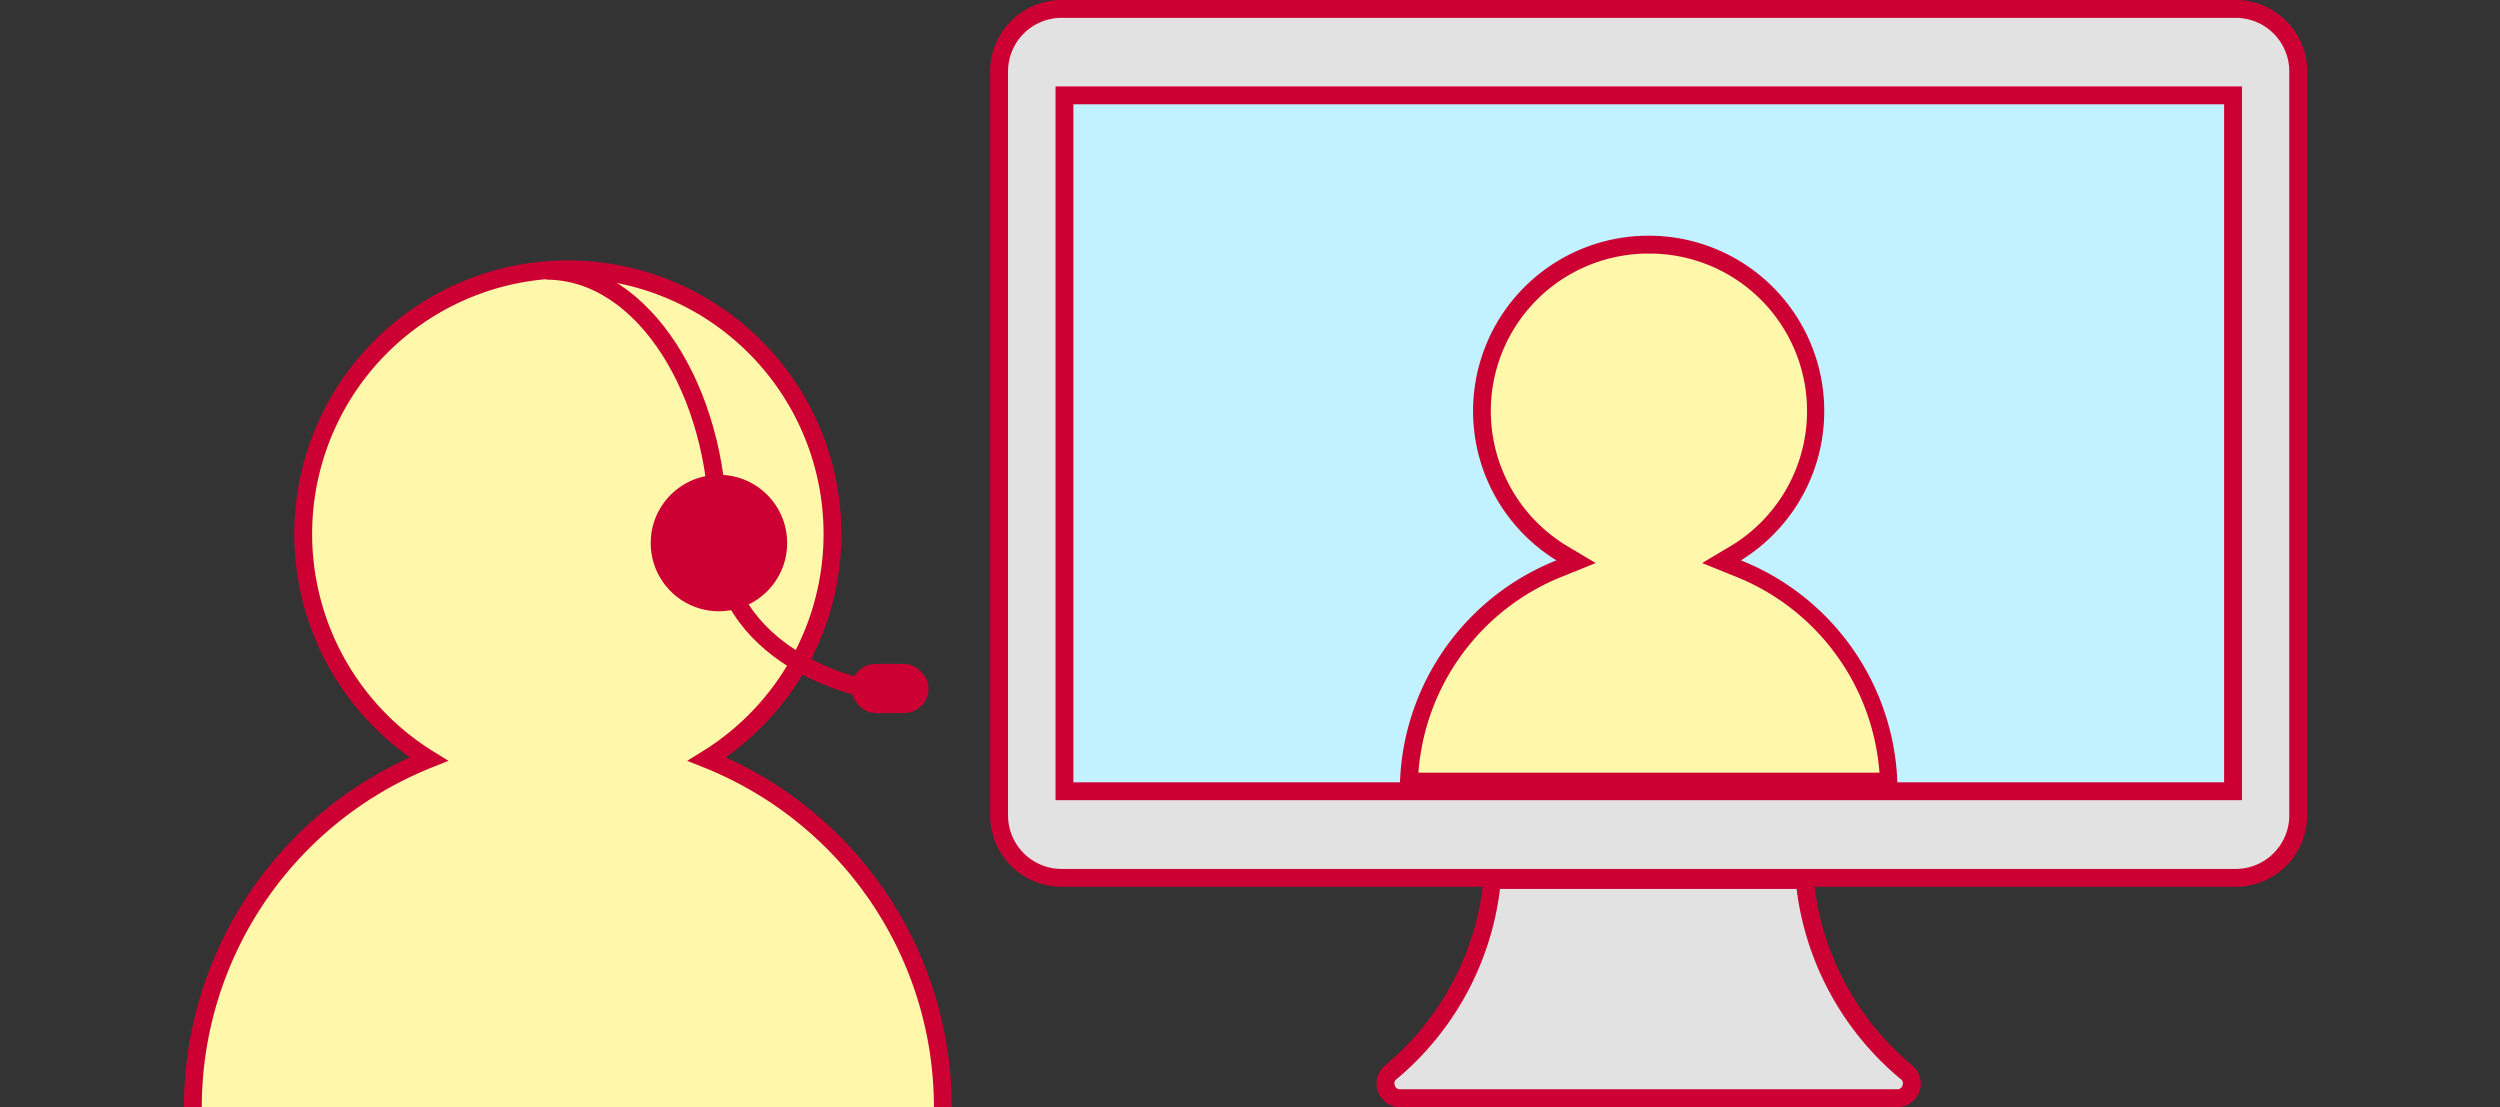
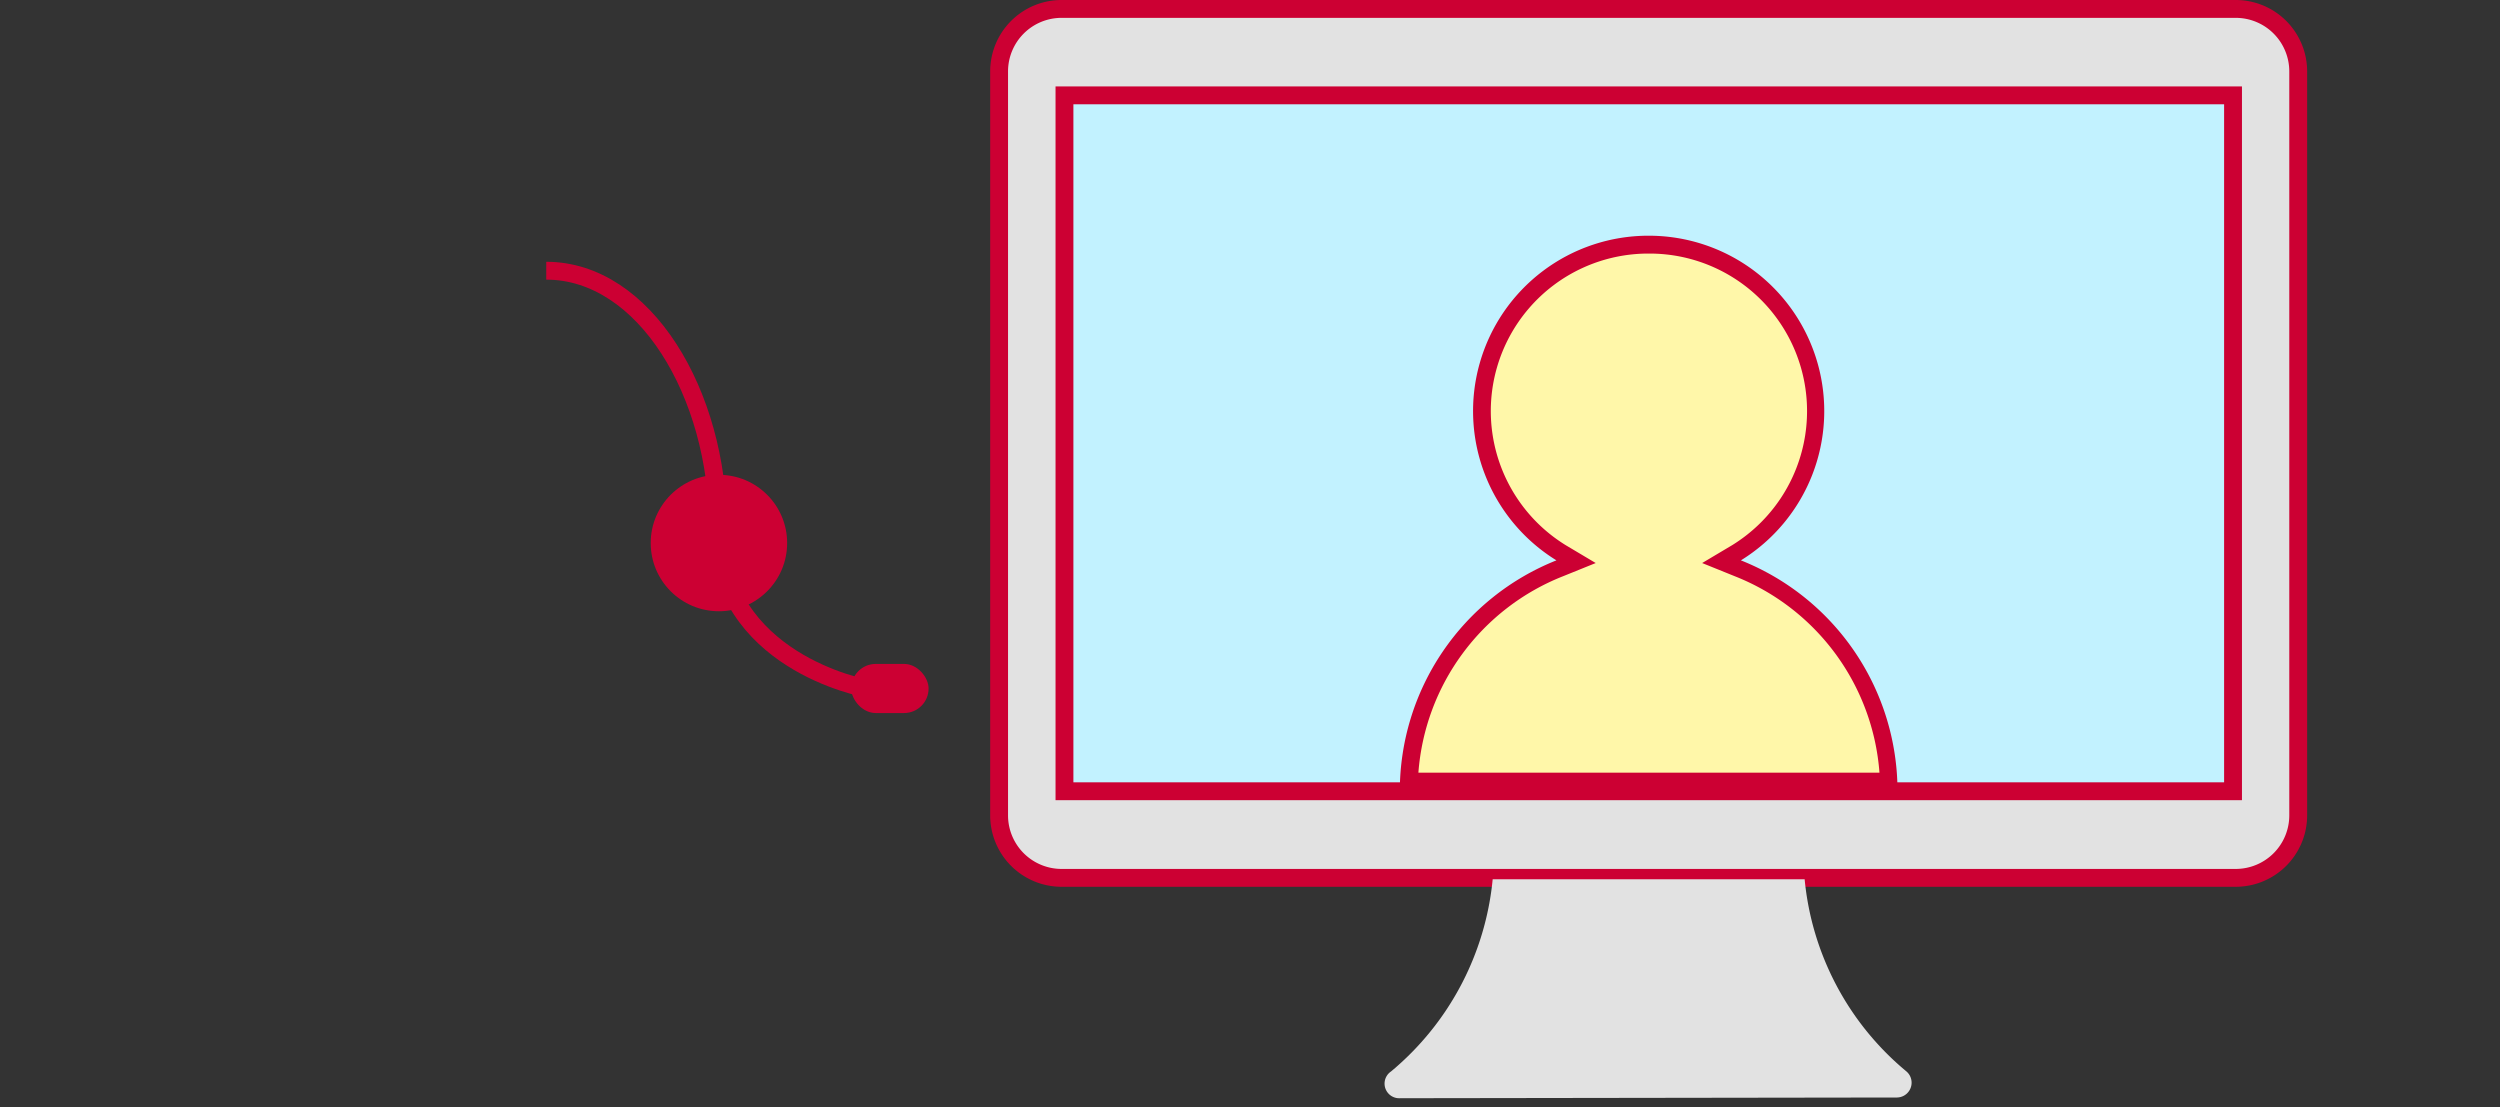
<svg xmlns="http://www.w3.org/2000/svg" id="テレワーク" viewBox="0 0 140 62">
  <rect x="0" y="0" width="140" height="62" fill="#333333" stroke="none" />
  <defs>
    <style>.cls-1{fill:#e2e2e2;}.cls-2{fill:#c03;}.cls-3{fill:#c2f2ff;}.cls-3,.cls-5,.cls-6{stroke:#c03;stroke-miterlimit:10;}.cls-4,.cls-5{fill:#fff7a9;}.cls-6{fill:none;}</style>
  </defs>
  <rect class="cls-1" x="55.95" y="0.5" width="72.76" height="48.66" rx="3.5" />
  <path class="cls-2" d="M125.2,1a3,3,0,0,1,3,3V45.66a3,3,0,0,1-3,3H59.45a3,3,0,0,1-3-3V4a3,3,0,0,1,3-3H125.2m0-1H59.45a4,4,0,0,0-4,4V45.66a4,4,0,0,0,4,4H125.2a4,4,0,0,0,4-4V4a4,4,0,0,0-4-4Z" />
  <rect class="cls-3" x="59.61" y="5.34" width="65.44" height="38.97" />
  <path class="cls-1" d="M78.41,61.5A.82.82,0,0,1,77.9,60a16,16,0,0,0,5.69-10.76h17.47A15.94,15.94,0,0,0,106.76,60a.83.83,0,0,1-.52,1.46Z" />
-   <path class="cls-2" d="M100.61,49.78a16.47,16.47,0,0,0,5.83,10.65.28.28,0,0,1,.1.35.29.29,0,0,1-.3.22H78.41a.29.29,0,0,1-.3-.22.28.28,0,0,1,.1-.35A16.47,16.47,0,0,0,84,49.78h16.57m.92-1H83.12a15.53,15.53,0,0,1-5.54,10.87A1.32,1.32,0,0,0,78.41,62h27.83a1.32,1.32,0,0,0,.83-2.35,15.53,15.53,0,0,1-5.54-10.87Z" />
  <path class="cls-4" d="M78.9,43.81a13.36,13.36,0,0,1,8.44-12l.92-.37L87.42,31a9.34,9.34,0,1,1,9.81,0l-.84.52.92.37a13.36,13.36,0,0,1,8.44,12Z" />
  <path class="cls-2" d="M92.33,14.2A8.82,8.82,0,0,1,97,30.53l-1.68,1,1.83.74a12.86,12.86,0,0,1,8.1,11H79.43a12.86,12.86,0,0,1,8.1-11l1.83-.74-1.68-1A8.82,8.82,0,0,1,92.33,14.2m0-1a9.82,9.82,0,0,0-5.17,18.18,13.91,13.91,0,0,0-8.77,12.93h27.87a13.91,13.91,0,0,0-8.77-12.93A9.82,9.82,0,0,0,92.33,13.2Z" />
-   <path class="cls-5" d="M52.8,62A21,21,0,0,0,39.59,42.51a14.82,14.82,0,1,0-15.58,0A21,21,0,0,0,10.8,62" />
  <path class="cls-6" d="M30.59,15.16c5.5,0,9.62,6.88,9.62,14.38s8.25,9,8.25,9" />
  <circle class="cls-2" cx="40.26" cy="30.41" r="3.82" />
  <rect class="cls-2" x="47.67" y="37.18" width="4.33" height="2.75" rx="1.37" />
</svg>